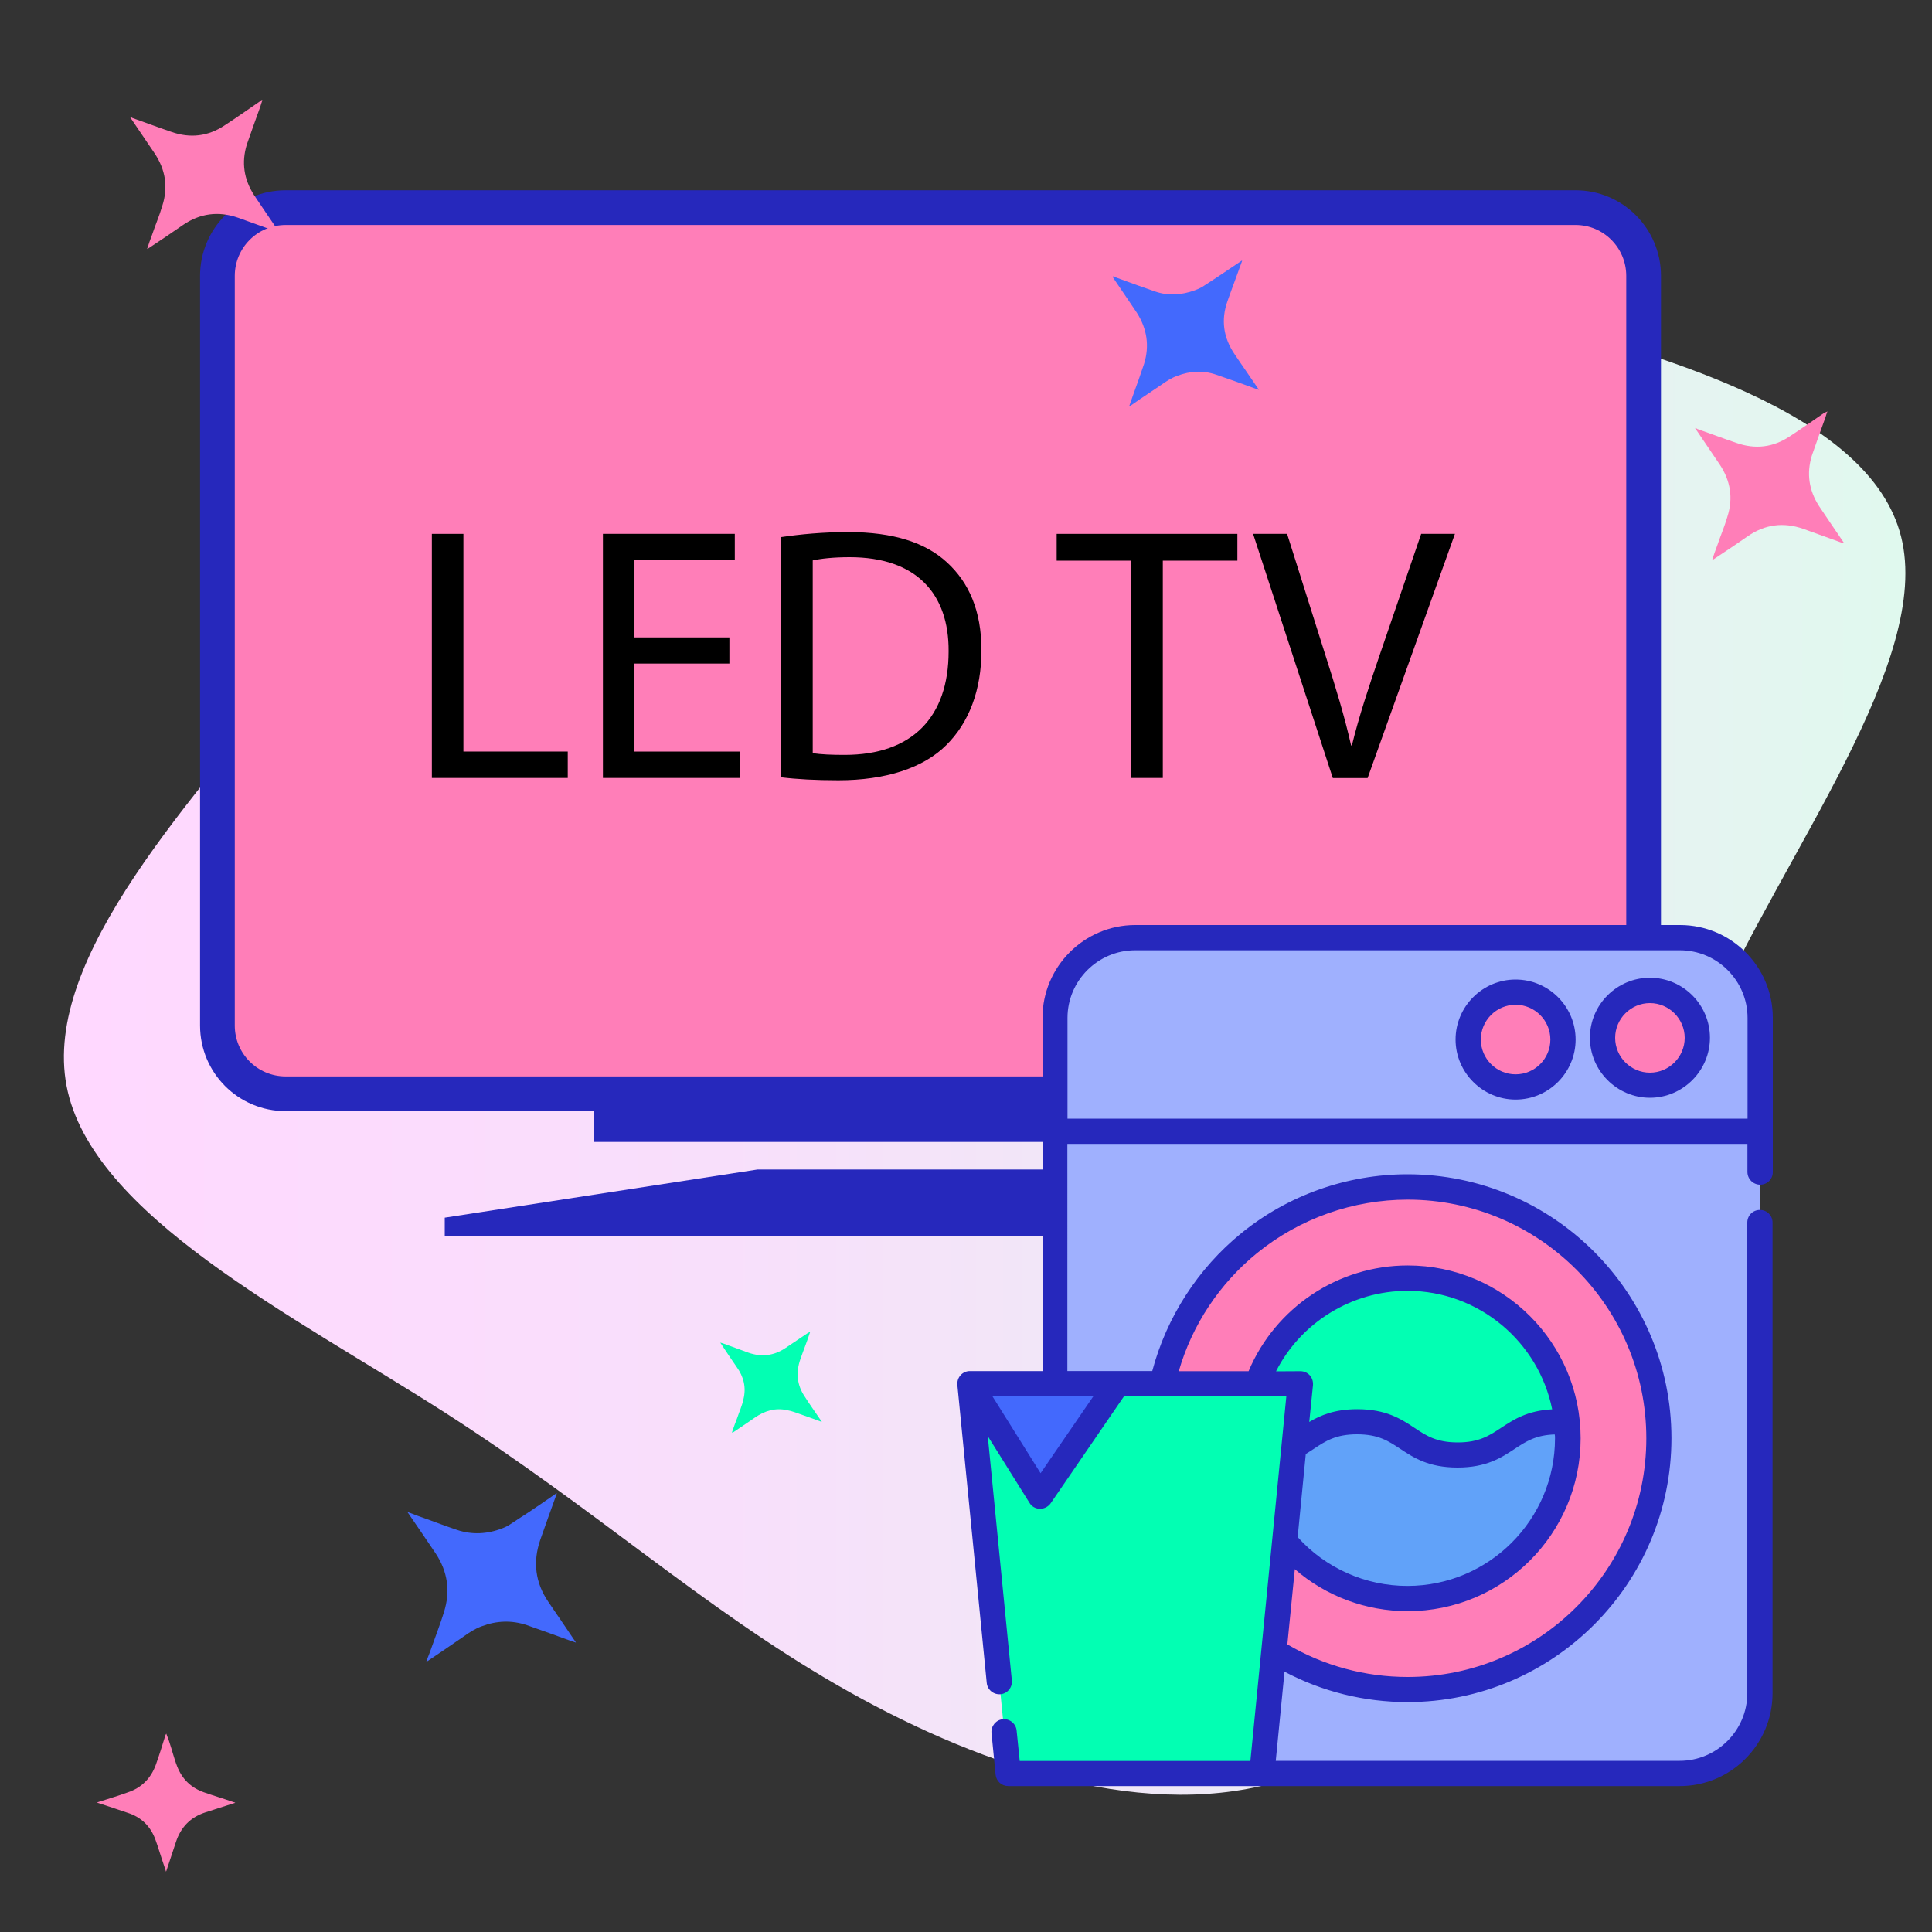
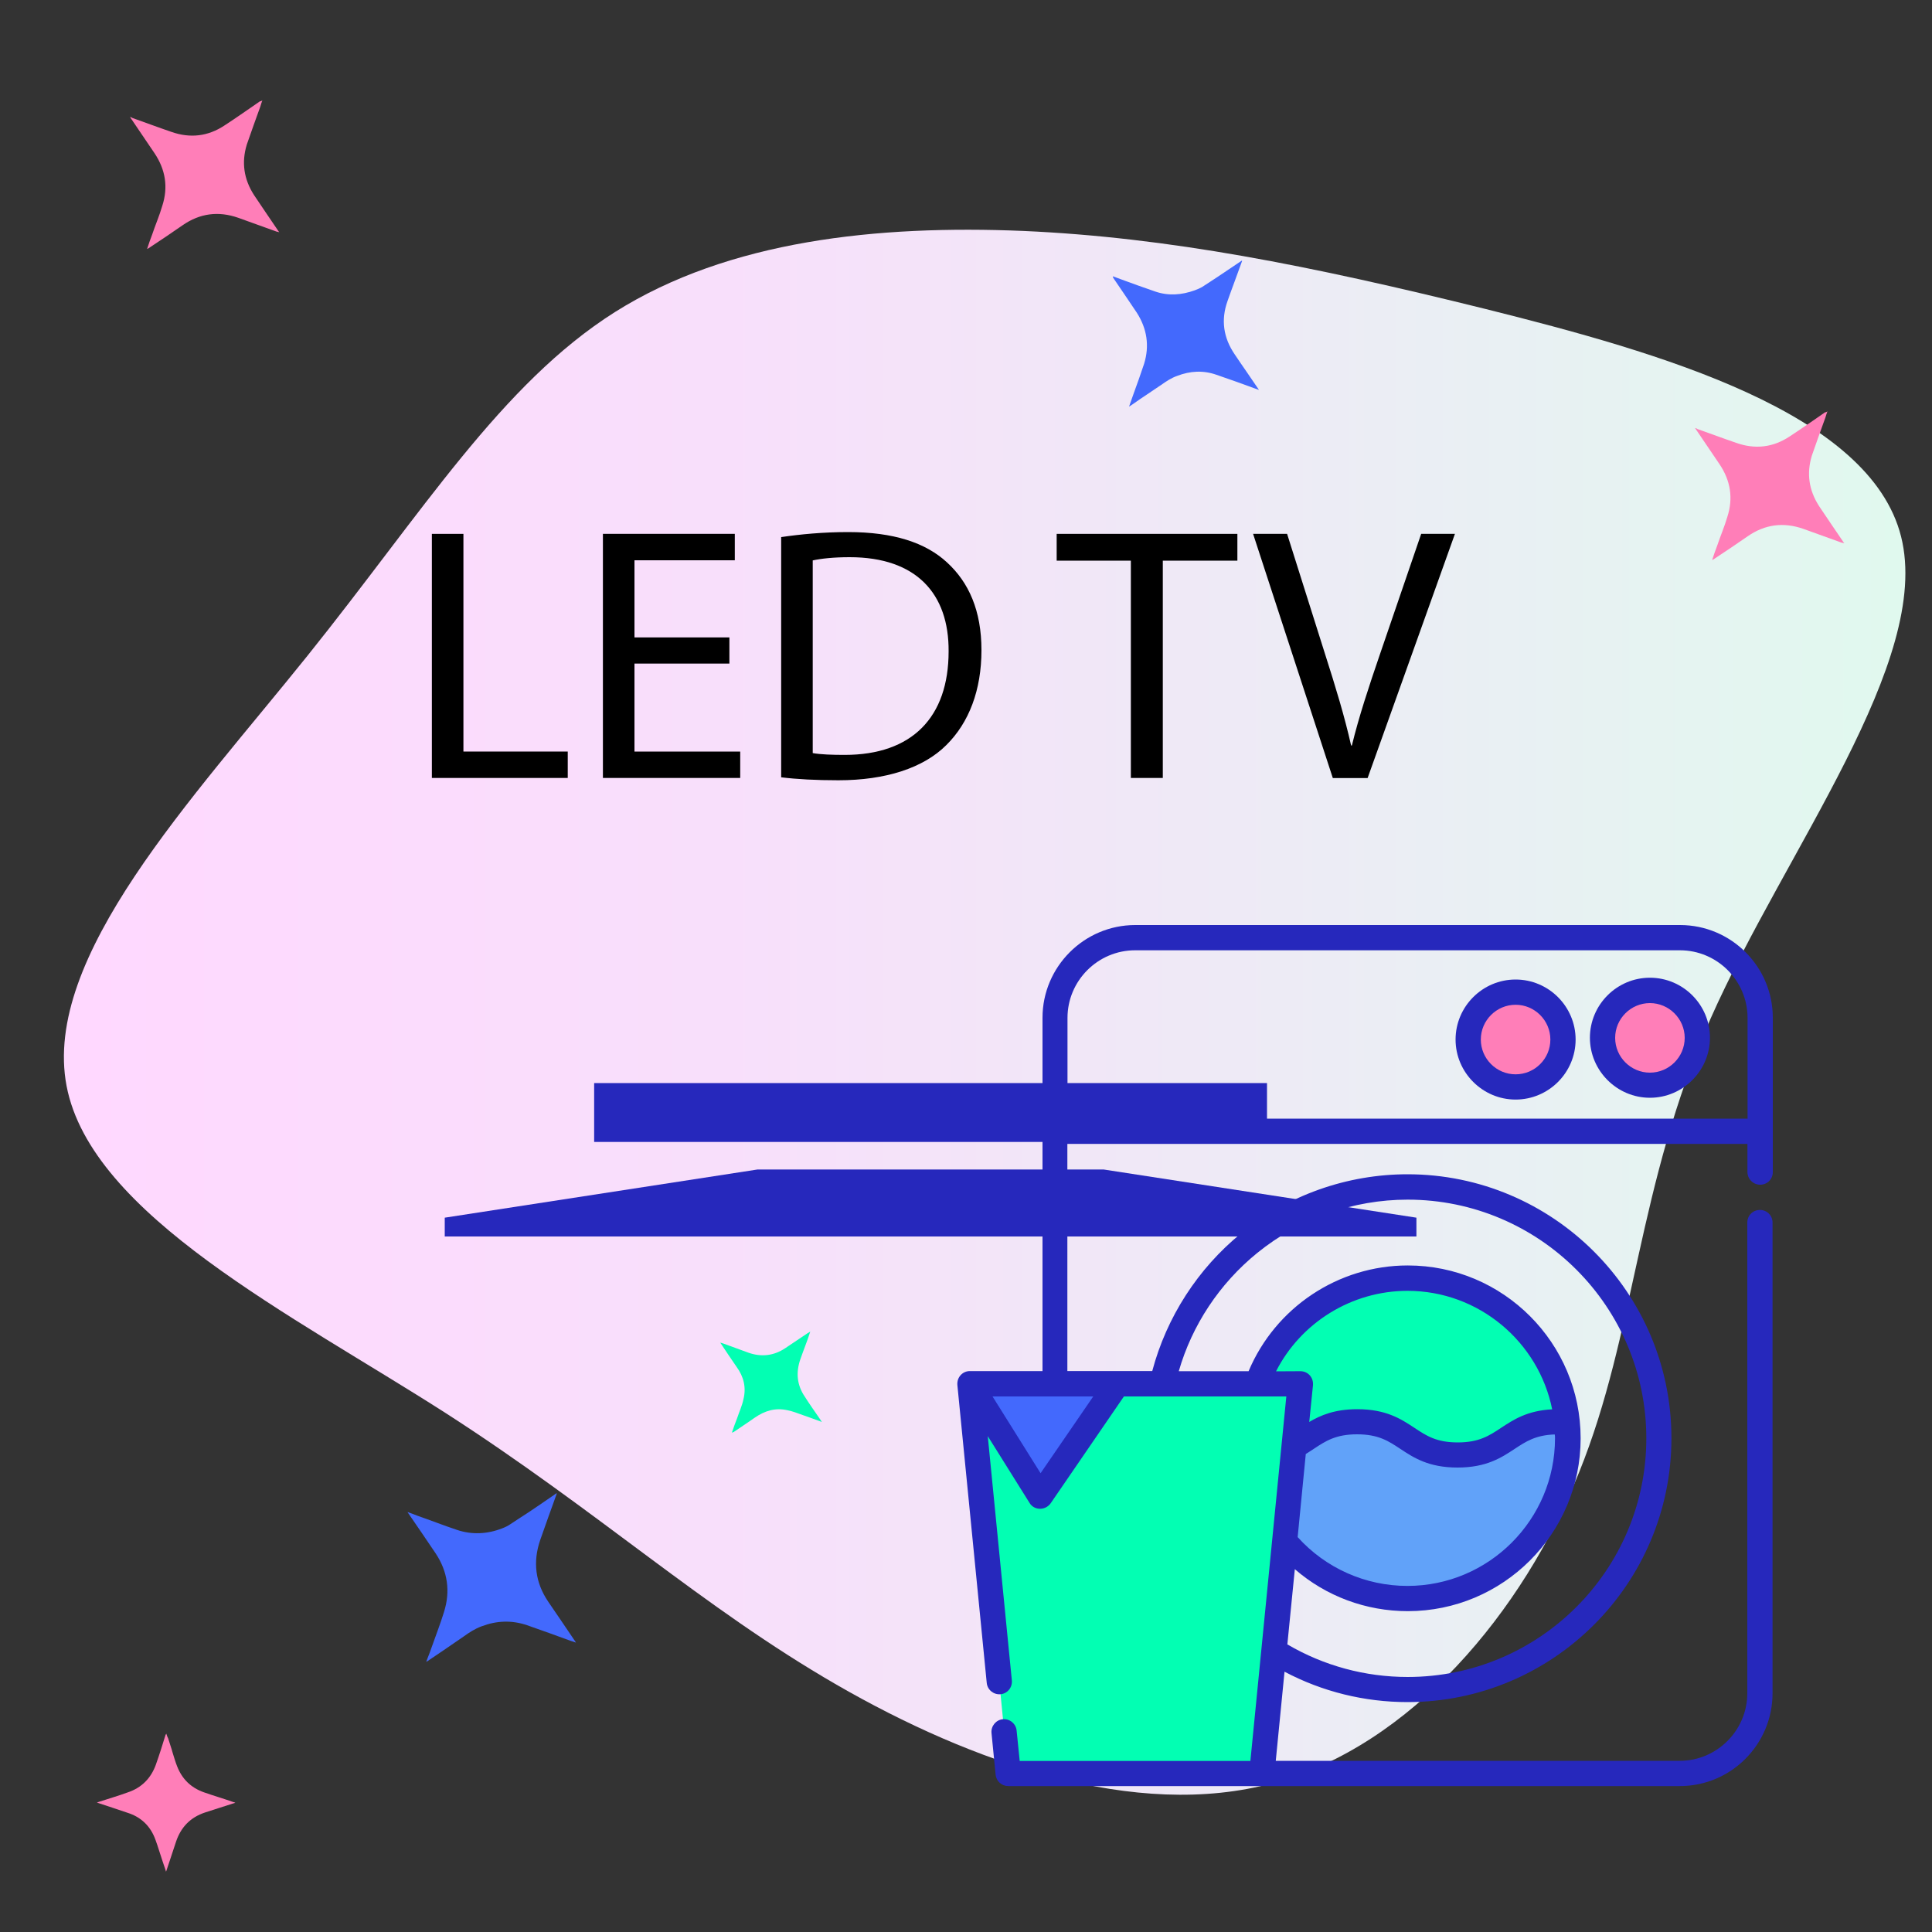
<svg xmlns="http://www.w3.org/2000/svg" version="1.1" id="Layer_1" x="0px" y="0px" viewBox="0 0 150 150" style="enable-background:new 0 0 150 150;" xml:space="preserve">
  <rect x="0" y="0" width="150" height="150" fill="#333333" stroke="none" />
  <style type="text/css">
	.st0{fill:#FF7EB8;}
	.st1{fill:url(#SVGID_1_);}
	.st2{fill:#FF7EB8;stroke:#2628BC;stroke-width:2.696;stroke-miterlimit:10;}
	.st3{fill:#2628BC;}
	.st4{fill:#9FB0FE;}
	.st5{fill:#02FFB3;}
	.st6{fill:#61A2F9;}
	.st7{fill:#4369FD;}
</style>
  <path class="st0" d="M12.91,134.6c0.05,0.14,0.08,0.25,0.14,0.35c0.11,0.38,0.25,0.74,0.35,1.12c0.11,0.35,0.22,0.74,0.35,1.06  c0.38,0.98,1.06,1.66,2.07,2.02c0.76,0.27,1.53,0.49,2.29,0.76c0.03,0,0.08,0.03,0.16,0.05c-0.05,0.03-0.11,0.05-0.14,0.05  c-0.74,0.25-1.47,0.46-2.21,0.71c-1.14,0.38-1.88,1.14-2.26,2.29c-0.25,0.74-0.49,1.5-0.74,2.23c0,0.03-0.03,0.03-0.03,0.08  c-0.08-0.3-0.19-0.55-0.27-0.82c-0.19-0.55-0.35-1.12-0.55-1.66c-0.38-1.06-1.12-1.77-2.18-2.1c-0.79-0.27-1.55-0.52-2.37-0.79  c0.08-0.03,0.11-0.03,0.14-0.05c0.76-0.25,1.5-0.46,2.26-0.74c1.06-0.35,1.8-1.09,2.18-2.15c0.27-0.76,0.52-1.55,0.76-2.34  C12.88,134.68,12.88,134.65,12.91,134.6z" />
  <g transform="translate(300,300)">
    <linearGradient id="SVGID_1_" gradientUnits="userSpaceOnUse" x1="-295.038" y1="-221.414" x2="-152.071" y2="-221.414">
      <stop offset="0" style="stop-color:#FFD8FF" />
      <stop offset="0.356" style="stop-color:#F8DFFB" />
      <stop offset="0.888" style="stop-color:#E5F4F1" />
      <stop offset="1" style="stop-color:#E0F9EE" />
    </linearGradient>
    <path class="st1" d="M-184.7-276.02c13.61,3.4,29.87,8.03,32.3,17.68c2.43,9.67-9.01,24.39-14.78,37.4   c-5.73,13.01-5.83,24.39-10.21,35.23c-4.38,10.87-13.05,21.24-23.76,24.14c-10.71,2.93-23.47-1.61-33.9-7.63   c-10.43-6.02-18.53-13.49-30.38-21.11c-11.85-7.59-27.48-15.35-29.4-25.37c-1.92-10.02,9.8-22.31,18.72-33.43   c8.92-11.12,15.03-21.08,23.85-26.66c8.85-5.58,20.42-6.77,31.7-6.3C-209.28-281.57-198.31-279.39-184.7-276.02z" />
  </g>
  <g>
-     <path class="st2" d="M127.61,21.42v58.2c0,2.92-2.36,5.3-5.28,5.3H22.18c-2.94,0-5.3-2.38-5.3-5.3v-58.2c0-2.92,2.36-5.3,5.3-5.3   h100.15C125.25,16.12,127.61,18.5,127.61,21.42z" />
    <rect x="46.13" y="84.09" class="st3" width="52.24" height="4.57" />
    <polygon class="st3" points="109.97,94.54 109.97,96 34.53,96 34.53,94.54 58.81,90.8 85.69,90.8  " />
  </g>
  <g>
-     <path class="st4" d="M130.43,137.7h-42.3c-3.43,0-6.23-2.79-6.23-6.23V79.02c0-3.43,2.79-6.23,6.23-6.23h42.3   c3.43,0,6.23,2.79,6.23,6.23v52.44C136.66,134.91,133.87,137.7,130.43,137.7z" />
-     <circle class="st0" cx="109.28" cy="111.67" r="19.51" />
    <circle class="st5" cx="109.28" cy="111.67" r="12.44" />
    <path class="st6" d="M121.71,111.67c0,6.87-5.57,12.44-12.44,12.44c-6.45,0-11.74-4.9-12.38-11.17c0.21,0.01,0.43,0.02,0.67,0.02   c3.91,0,3.91-2.57,7.8-2.57c3.91,0,3.91,2.57,7.8,2.57c3.89,0,3.91-2.57,7.8-2.57c0.24,0,0.46,0.01,0.67,0.02   C121.69,110.82,121.71,111.24,121.71,111.67L121.71,111.67z" />
    <path class="st5" d="M97.97,137.7H78.29l-2.99-30.26h25.66L97.97,137.7z" />
    <circle class="st0" cx="128.1" cy="80.57" r="3.68" />
    <circle class="st0" cx="117.67" cy="80.71" r="3.68" />
    <path class="st7" d="M86.74,107.45l-5.99,8.73l-5.46-8.73H86.74z" />
    <g>
      <path class="st3" d="M136.66,91.98c0.55,0,0.98-0.43,0.98-0.98V79.02c0-3.98-3.24-7.2-7.2-7.2h-42.3c-3.97,0-7.2,3.24-7.2,7.2    v27.43H75.3l0,0c-0.27,0-0.53,0.11-0.72,0.32s-0.27,0.48-0.25,0.76l2.28,23.13c0.05,0.53,0.53,0.93,1.07,0.88s0.93-0.53,0.88-1.07    l-1.87-18.97l3.24,5.18c0.17,0.29,0.48,0.46,0.81,0.46c0.01,0,0.01,0,0.02,0c0.32,0,0.62-0.16,0.81-0.42l5.69-8.3h12.61    l-2.79,28.3H79.17l-0.24-2.36c-0.05-0.53-0.53-0.93-1.07-0.88c-0.53,0.05-0.93,0.53-0.88,1.07l0.32,3.24    c0.05,0.5,0.47,0.88,0.98,0.88h52.14c3.98,0,7.2-3.24,7.2-7.2V94.92c0-0.55-0.43-0.98-0.98-0.98s-0.98,0.43-0.98,0.98v36.54    c0,2.89-2.36,5.25-5.25,5.25H99.05l0.68-6.92c2.93,1.55,6.2,2.36,9.55,2.36c11.3,0,20.49-9.19,20.49-20.49    s-9.19-20.49-20.49-20.49c-4.69,0-9.28,1.62-12.91,4.58c-3.37,2.74-5.8,6.52-6.91,10.7h-2.72c0,0,0,0-0.01,0h-3.86V88.81h52.8V91    C135.68,91.55,136.12,91.98,136.66,91.98L136.66,91.98z M80.79,114.38l-3.73-5.96h7.82L80.79,114.38z M99.07,106.47    c1.93-3.79,5.88-6.25,10.21-6.25c5.54,0,10.18,3.97,11.23,9.2c-1.95,0.1-3.01,0.81-3.97,1.44c-0.92,0.61-1.71,1.13-3.36,1.13    c-1.66,0-2.44-0.52-3.36-1.13c-1.03-0.68-2.19-1.45-4.44-1.45c-1.75,0-2.85,0.47-3.73,0.99l0.29-2.86    c0.02-0.27-0.06-0.55-0.25-0.76c-0.19-0.21-0.45-0.32-0.73-0.32L99.07,106.47L99.07,106.47z M120.73,111.67    c0,6.31-5.13,11.46-11.46,11.46c-3.26,0-6.35-1.38-8.52-3.79l0.63-6.45c0.21-0.14,0.42-0.26,0.62-0.4    c0.92-0.61,1.71-1.13,3.36-1.13c1.66,0,2.44,0.52,3.36,1.13c1.03,0.68,2.19,1.45,4.44,1.45s3.41-0.77,4.44-1.45    c0.87-0.57,1.62-1.07,3.11-1.12C120.73,111.46,120.73,111.56,120.73,111.67L120.73,111.67z M97.61,97.28    c3.29-2.67,7.43-4.14,11.68-4.14c10.22,0,18.53,8.31,18.53,18.53s-8.31,18.53-18.53,18.53c-3.3,0-6.51-0.87-9.34-2.53l0.58-5.84    c2.42,2.1,5.52,3.26,8.77,3.26c7.4,0,13.42-6.01,13.42-13.42c0-7.4-6.01-13.42-13.42-13.42c-5.41,0-10.28,3.27-12.36,8.21h-5.42    C92.55,102.88,94.68,99.66,97.61,97.28L97.61,97.28z M82.88,86.85v-7.82c0-2.89,2.36-5.25,5.25-5.25h42.3    c2.89,0,5.25,2.36,5.25,5.25v7.82H82.88z" />
      <path class="st3" d="M128.1,75.91c-2.57,0-4.66,2.1-4.66,4.66s2.1,4.66,4.66,4.66s4.66-2.1,4.66-4.66S130.67,75.91,128.1,75.91z     M128.1,83.28c-1.49,0-2.7-1.22-2.7-2.7c0-1.49,1.22-2.7,2.7-2.7s2.7,1.22,2.7,2.7C130.8,82.06,129.59,83.28,128.1,83.28z" />
      <path class="st3" d="M117.67,76.05c-2.57,0-4.66,2.1-4.66,4.66s2.1,4.66,4.66,4.66c2.57,0,4.66-2.1,4.66-4.66    S120.24,76.05,117.67,76.05z M117.67,83.41c-1.49,0-2.7-1.22-2.7-2.7c0-1.49,1.22-2.7,2.7-2.7c1.49,0,2.7,1.22,2.7,2.7    C120.37,82.2,119.16,83.41,117.67,83.41z" />
    </g>
  </g>
  <g>
    <path d="M33.53,41.45h2.45v16.9h8.1v2.05H33.53V41.45z" />
    <path d="M56.63,51.52h-7.37v6.83h8.21v2.05H46.81V41.45h10.24v2.05h-7.79v5.99h7.37V51.52z" />
    <path d="M60.65,41.7c1.49-0.22,3.26-0.39,5.2-0.39c3.52,0,6.02,0.82,7.68,2.36c1.69,1.55,2.67,3.74,2.67,6.81   c0,3.09-0.96,5.62-2.73,7.37c-1.77,1.77-4.7,2.73-8.38,2.73c-1.74,0-3.21-0.08-4.44-0.23V41.7z M63.1,58.47   c0.62,0.11,1.52,0.14,2.48,0.14c5.23,0,8.07-2.92,8.07-8.04c0.03-4.47-2.5-7.31-7.68-7.31c-1.27,0-2.22,0.11-2.87,0.25V58.47z" />
    <path d="M87.8,43.53h-5.76v-2.08h14.03v2.08h-5.79v16.87H87.8V43.53z" />
    <path d="M103.48,60.41l-6.19-18.96h2.64l2.95,9.34c0.82,2.56,1.52,4.86,2.02,7.09h0.06c0.53-2.19,1.32-4.58,2.17-7.06l3.21-9.37   h2.62l-6.78,18.96H103.48z" />
  </g>
  <path class="st7" d="M31.66,117.4c0.25,0.09,0.48,0.17,0.72,0.27c1.04,0.36,2.05,0.76,3.1,1.11c1.16,0.39,2.36,0.33,3.51-0.12  c0.21-0.08,0.43-0.18,0.63-0.32c0.48-0.31,0.95-0.63,1.44-0.94c0.7-0.46,1.39-0.95,2.08-1.42c0.01-0.02,0.05-0.03,0.09-0.05  c-0.01,0.04-0.02,0.06-0.02,0.08c-0.43,1.18-0.85,2.37-1.27,3.56c-0.58,1.7-0.38,3.3,0.62,4.78c0.7,1.03,1.41,2.06,2.1,3.09  c0.02,0.01,0.02,0.04,0.05,0.09c-0.15-0.06-0.27-0.09-0.39-0.13c-1.13-0.41-2.27-0.83-3.4-1.22c-1.18-0.4-2.36-0.36-3.54,0.09  c-0.51,0.19-0.96,0.48-1.4,0.8c-0.52,0.36-1.04,0.71-1.56,1.07c-0.41,0.27-0.82,0.56-1.23,0.83c-0.01,0.02-0.05,0.03-0.09,0.05  c0.04-0.12,0.06-0.2,0.1-0.29c0.1-0.26,0.21-0.52,0.3-0.8c0.32-0.92,0.68-1.82,0.97-2.77c0.51-1.61,0.29-3.15-0.65-4.56  c-0.7-1.05-1.43-2.1-2.14-3.14c-0.02-0.01-0.02-0.04-0.03-0.05C31.66,117.4,31.66,117.4,31.66,117.4z" />
  <path class="st7" d="M86.4,21.45c0.19,0.08,0.43,0.15,0.62,0.23c0.9,0.33,1.78,0.65,2.69,0.96c1,0.34,2.03,0.27,3.05-0.1  c0.2-0.07,0.37-0.15,0.56-0.25c0.42-0.26,0.83-0.55,1.24-0.81c0.6-0.4,1.2-0.81,1.8-1.21c0.02-0.02,0.06-0.03,0.08-0.05  c-0.02,0.02-0.01,0.06-0.01,0.06c-0.36,1.02-0.76,2.05-1.12,3.08c-0.53,1.47-0.33,2.86,0.55,4.15c0.6,0.9,1.23,1.78,1.83,2.68  c0.02,0.02,0.02,0.02,0.05,0.08c-0.11-0.05-0.23-0.07-0.34-0.12c-0.98-0.36-1.95-0.71-2.95-1.05c-1.02-0.36-2.04-0.31-3.07,0.09  c-0.45,0.16-0.82,0.41-1.22,0.69c-0.45,0.3-0.9,0.6-1.35,0.91c-0.36,0.23-0.71,0.5-1.07,0.73c-0.02,0.02-0.06,0.03-0.08,0.05  c0.03-0.09,0.06-0.17,0.09-0.26c0.07-0.23,0.17-0.45,0.24-0.68c0.29-0.79,0.57-1.58,0.84-2.39c0.43-1.4,0.22-2.72-0.56-3.95  c-0.6-0.9-1.23-1.82-1.84-2.72C86.4,21.49,86.4,21.45,86.4,21.45L86.4,21.45z" />
  <path class="st0" d="M20.37,7.79c-0.06,0.17-0.12,0.34-0.16,0.49c-0.18,0.51-0.36,0.98-0.54,1.5c-0.16,0.49-0.35,0.96-0.51,1.45  c-0.42,1.38-0.23,2.68,0.56,3.91c0.6,0.9,1.23,1.82,1.84,2.72c0.03,0.06,0.07,0.09,0.12,0.17c-0.09-0.03-0.15-0.04-0.21-0.05  c-0.98-0.36-1.99-0.71-2.97-1.07c-1.54-0.54-2.98-0.35-4.31,0.57c-0.86,0.6-1.76,1.2-2.65,1.79c-0.02,0.02-0.06,0.03-0.12,0.06  c0.13-0.4,0.25-0.75,0.39-1.11c0.25-0.75,0.57-1.48,0.79-2.24c0.47-1.45,0.25-2.81-0.6-4.08c-0.63-0.92-1.25-1.84-1.91-2.82  c0.09,0.03,0.15,0.04,0.19,0.08c1.02,0.36,2.03,0.74,3.03,1.08c1.45,0.51,2.84,0.35,4.12-0.5c0.94-0.61,1.84-1.25,2.76-1.88  C20.27,7.87,20.29,7.84,20.37,7.79z" />
  <path class="st0" d="M141.88,31.94c-0.06,0.17-0.12,0.34-0.16,0.49c-0.18,0.51-0.36,0.98-0.54,1.5c-0.16,0.49-0.35,0.96-0.51,1.45  c-0.42,1.38-0.23,2.68,0.56,3.91c0.6,0.9,1.23,1.82,1.84,2.72c0.03,0.06,0.07,0.09,0.12,0.17c-0.09-0.03-0.15-0.04-0.21-0.05  c-0.98-0.36-1.99-0.71-2.97-1.07c-1.54-0.54-2.98-0.35-4.31,0.57c-0.86,0.6-1.76,1.2-2.65,1.79c-0.02,0.02-0.06,0.03-0.12,0.06  c0.13-0.4,0.25-0.75,0.39-1.11c0.25-0.75,0.57-1.48,0.79-2.24c0.47-1.45,0.25-2.81-0.6-4.08c-0.63-0.92-1.25-1.84-1.91-2.82  c0.09,0.03,0.15,0.04,0.19,0.08c1.02,0.36,2.03,0.74,3.03,1.08c1.45,0.51,2.84,0.35,4.12-0.5c0.94-0.61,1.84-1.25,2.76-1.88  C141.78,32.01,141.8,31.99,141.88,31.94z" />
  <path class="st5" d="M56.82,111.24c0.13-0.4,0.27-0.77,0.41-1.13c0.16-0.49,0.39-0.97,0.49-1.47c0.23-0.91,0.02-1.76-0.52-2.5  c-0.43-0.62-0.83-1.22-1.28-1.9c0.15,0.04,0.23,0.07,0.32,0.1c0.62,0.23,1.24,0.45,1.86,0.68c1.02,0.36,1.99,0.24,2.87-0.35  c0.58-0.38,1.15-0.78,1.73-1.16c0.06-0.03,0.12-0.06,0.21-0.13c-0.13,0.4-0.25,0.75-0.39,1.11c-0.14,0.36-0.26,0.71-0.39,1.07  c-0.34,1-0.26,1.97,0.35,2.87c0.36,0.57,0.76,1.13,1.13,1.67c0.05,0.08,0.1,0.15,0.2,0.3c-0.54-0.2-0.98-0.36-1.47-0.53  c-0.43-0.15-0.84-0.32-1.25-0.39c-0.9-0.19-1.71,0.05-2.48,0.58c-0.56,0.4-1.13,0.76-1.69,1.15  C56.91,111.17,56.9,111.19,56.82,111.24z" />
</svg>